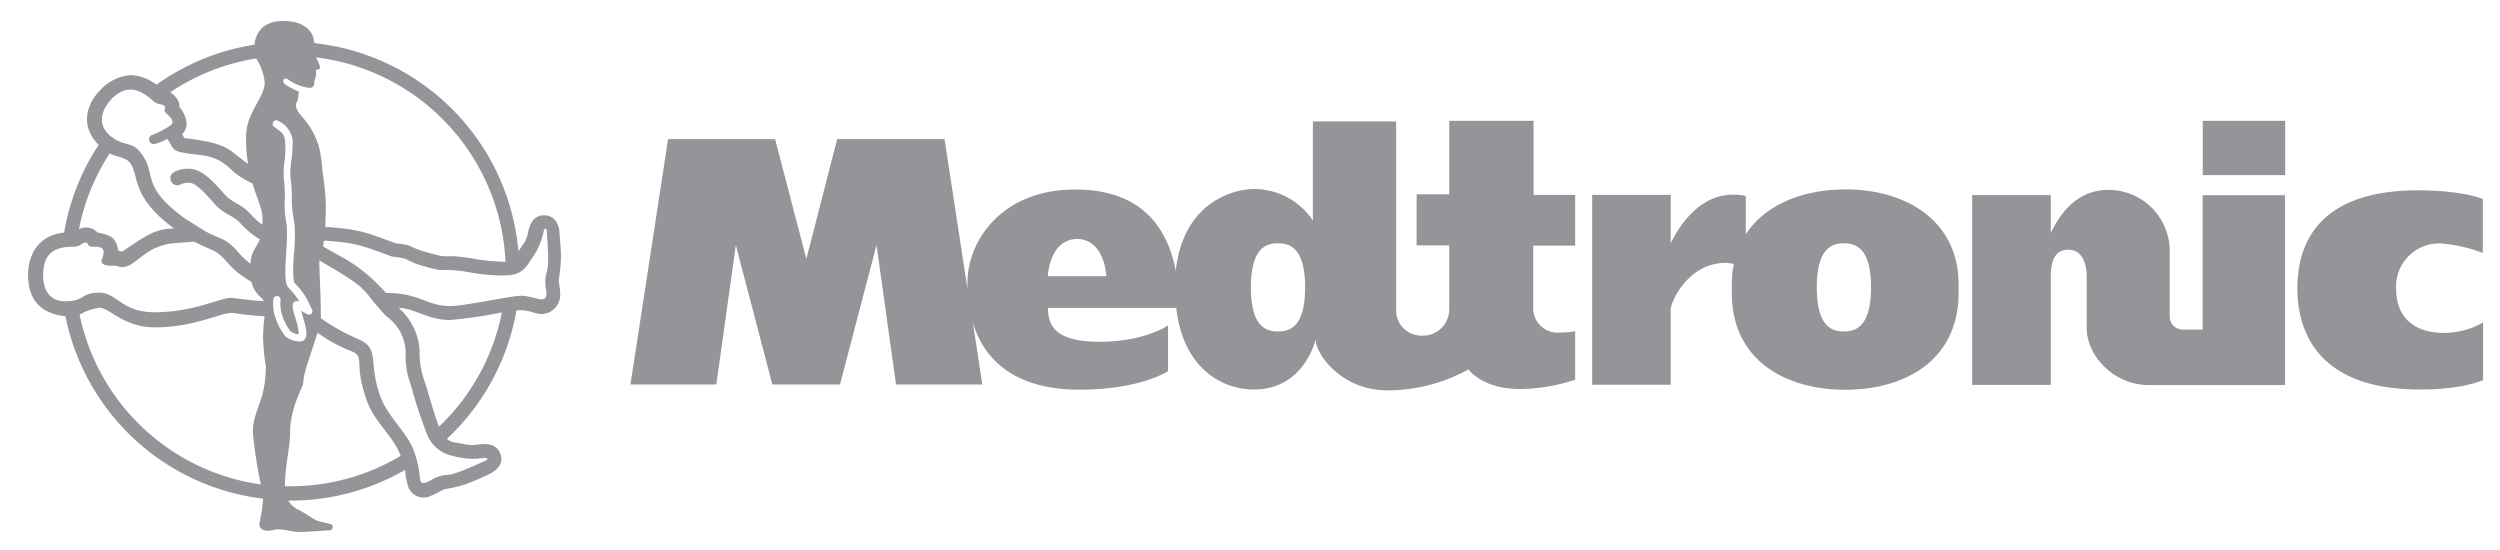
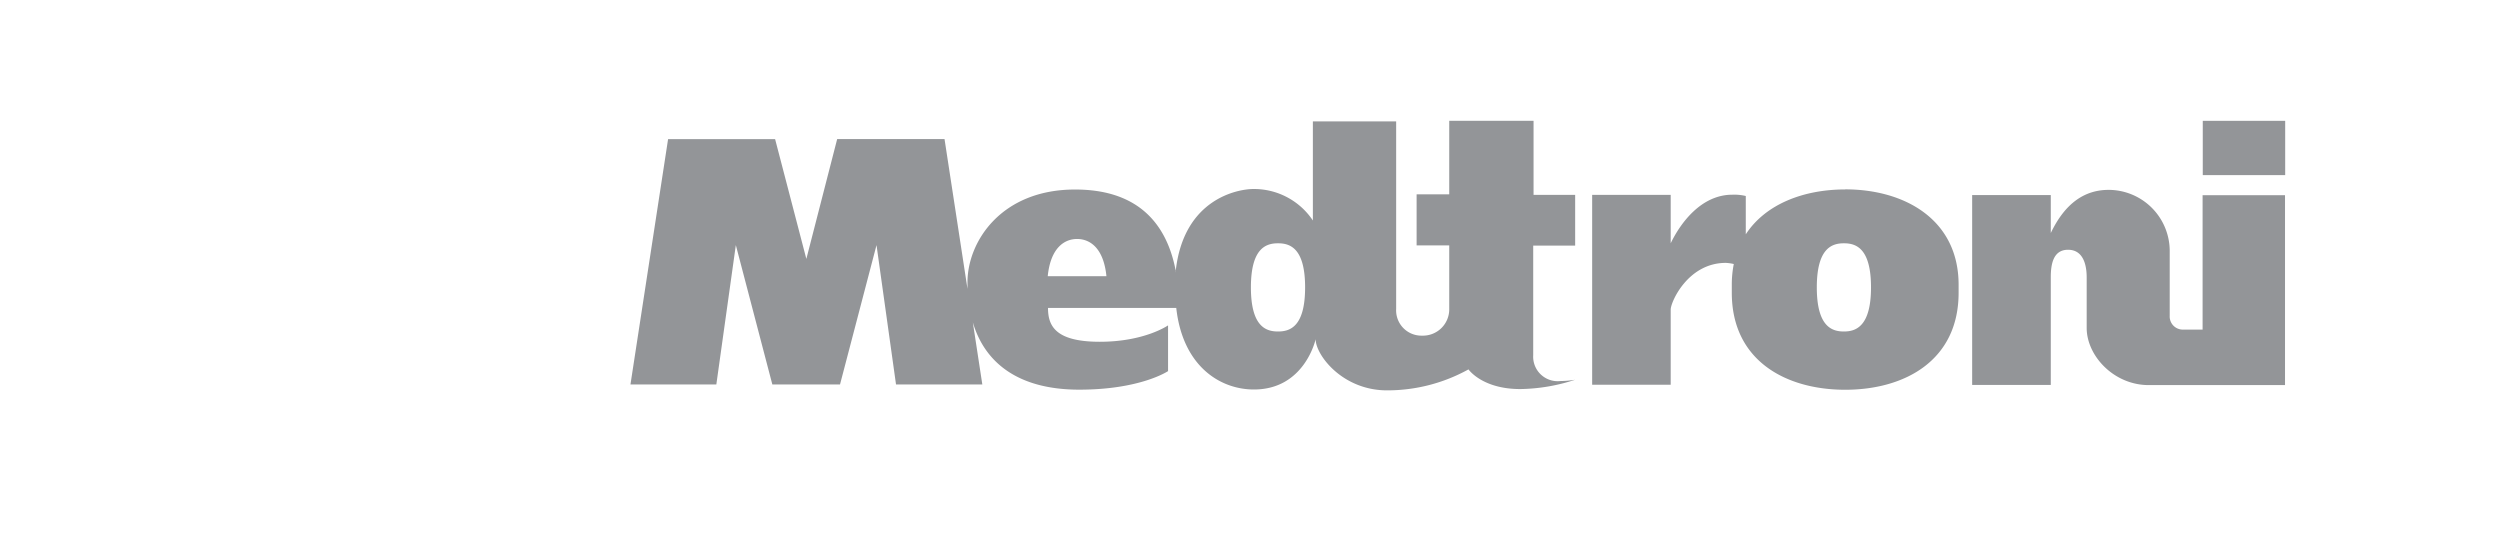
<svg xmlns="http://www.w3.org/2000/svg" id="Layer_1" data-name="Layer 1" viewBox="0 0 289.67 63.76">
  <defs>
    <style>.cls-1{fill:#939598;}</style>
  </defs>
  <title>Artboard 3_01</title>
  <g id="layer1">
    <path id="path3246" class="cls-1" d="M255.23,38.19h-2.36a1.52,1.52,0,0,1-1.47-1.6V29a7.09,7.09,0,0,0-7.07-7c-2.69,0-5,1.43-6.71,5v-4.4h-9.11v22h9.11V32.14c0-1.53.28-3.2,2-3.2s2.16,1.67,2.16,3.2V38c0,3.22,3.14,6.62,7.19,6.62h15.79v-22h-9.55v15.6" />
-     <path id="path3248" class="cls-1" d="M148.08,38.41c-1.38,0-3.14-.55-3.14-5.11s1.76-5.11,3.14-5.11,3.14.54,3.14,5.11S149.46,38.41,148.08,38.41ZM121.4,32c.34-3.37,2-4.31,3.4-4.31s3.06.93,3.4,4.31ZM97,16.12,93.43,30,89.81,16.12H77.41L73.05,44.55H83l2.26-16.15,4.23,16.15h7.84l4.23-16.15,2.26,16.15h10l-1.1-7.2c1.37,4.64,5.21,7.8,12.33,7.8S135.34,43,135.34,43V37.7s-2.7,1.9-7.91,1.9-6-1.9-6-3.92h14.86c.74,6.72,5.05,9.45,9,9.45,5.89,0,7.15-5.83,7.15-5.83,0,1.83,3.1,5.93,8.27,5.93a19.4,19.4,0,0,0,9.44-2.43s1.57,2.28,6,2.28A21.17,21.17,0,0,0,182.51,44V38.38a11.44,11.44,0,0,1-1.7.15,2.84,2.84,0,0,1-3.16-3V28.46h4.86V22.58h-4.82V14h-9.77v8.52h-3.78v5.91h3.78v7.37a3.05,3.05,0,0,1-3.15,3.09,2.93,2.93,0,0,1-3-3.09V14.07h-9.65V25.55a8.2,8.2,0,0,0-6.89-3.65c-1.74,0-8.07,1.08-9,9.48a.64.64,0,0,1,0,.18.55.55,0,0,1,0-.18c-1.14-6-4.88-9.42-11.65-9.42C116,21.95,112.1,28,112.1,32.71c0,.26,0,.51,0,.76l-2.66-17.36H97" />
+     <path id="path3248" class="cls-1" d="M148.08,38.41c-1.38,0-3.14-.55-3.14-5.11s1.76-5.11,3.14-5.11,3.14.54,3.14,5.11S149.46,38.41,148.08,38.41ZM121.4,32c.34-3.37,2-4.31,3.4-4.31s3.06.93,3.4,4.31ZM97,16.12,93.43,30,89.81,16.12H77.41L73.05,44.55H83l2.26-16.15,4.23,16.15h7.84l4.23-16.15,2.26,16.15h10l-1.1-7.2c1.37,4.64,5.21,7.8,12.33,7.8S135.34,43,135.34,43V37.7s-2.7,1.9-7.91,1.9-6-1.9-6-3.92h14.86c.74,6.72,5.05,9.45,9,9.45,5.89,0,7.15-5.83,7.15-5.83,0,1.83,3.1,5.93,8.27,5.93a19.4,19.4,0,0,0,9.44-2.43s1.57,2.28,6,2.28A21.17,21.17,0,0,0,182.51,44a11.44,11.44,0,0,1-1.7.15,2.84,2.84,0,0,1-3.16-3V28.46h4.86V22.58h-4.82V14h-9.77v8.52h-3.78v5.91h3.78v7.37a3.05,3.05,0,0,1-3.15,3.09,2.93,2.93,0,0,1-3-3.09V14.07h-9.65V25.55a8.2,8.2,0,0,0-6.89-3.65c-1.74,0-8.07,1.08-9,9.48a.64.64,0,0,1,0,.18.55.55,0,0,1,0-.18c-1.14-6-4.88-9.42-11.65-9.42C116,21.95,112.1,28,112.1,32.71c0,.26,0,.51,0,.76l-2.66-17.36H97" />
    <path id="path3250" class="cls-1" d="M213.65,38.41c-1.38,0-3.14-.55-3.14-5.11s1.76-5.11,3.14-5.11,3.14.54,3.14,5.11S215,38.41,213.65,38.41Zm.15-16.46c-4.77,0-9.22,1.67-11.52,5.2V22.71a5.68,5.68,0,0,0-1.56-.15c-3.59,0-6,3.26-7.14,5.63V22.58h-9.1v22h9.1V35.87c0-.88,2-5.41,6.38-5.41a5,5,0,0,1,.93.13,12.34,12.34,0,0,0-.23,2.41v.92c0,7.85,6.24,11.24,13.14,11.24s13.14-3.39,13.14-11.24V33c0-7.56-6.24-11.06-13.14-11.06" />
-     <path id="path3252" class="cls-1" d="M282.86,28.21a17.41,17.41,0,0,1,4.82,1.1V23.05s-2.39-1-7.49-1c-12.11,0-14,6.79-14,11.36s2,11.72,14.19,11.72c5.17,0,7.33-1.1,7.33-1.1V37.36a9.06,9.06,0,0,1-4.56,1.21c-2.7,0-5.52-1.17-5.52-5.2a5,5,0,0,1,5.25-5.16" />
    <path id="path3254" class="cls-1" d="M255.23,20.29h9.55V14h-9.55Z" />
-     <path id="path3256" class="cls-1" d="M63.22,34.44c-.24.64-1.47-.17-2.9-.17-1.06,0-6.47,1.19-8.18,1.19-2.7,0-3.52-1.52-7.41-1.52-3.15-3.44-4.87-3.92-7.3-5.39l.11-.67c3.45.24,4.12.44,7.9,1.86A8.16,8.16,0,0,1,47,30a9.81,9.81,0,0,0,2.13.85c3.09.87,1.15.09,5,.65a21.63,21.63,0,0,0,3.83.42c1.67,0,2.56-.11,3.55-1.82A8.12,8.12,0,0,0,63,26.78c.11-.43.33-.35.35,0,.4,5.33-.07,4.17-.16,5.64-.06,1,.27,1.47.07,2Zm-12.35,15c-.5-1.23-1.11-3.5-1.64-5.18a9.45,9.45,0,0,1-.61-3.68,7.15,7.15,0,0,0-2.42-4.9c1.77,0,3.33,1.4,5.95,1.4a56,56,0,0,0,6-.88A24.89,24.89,0,0,1,50.87,49.43Zm1.63,3.39a8.15,8.15,0,0,0,3.62.22c.44,0,.44.18.14.32-4.87,2.23-3.94,1.4-5.34,1.82-.93.28-1.29.77-1.89.77s-.11-1.07-1.07-3.71c-.8-2.19-3-3.91-3.87-6.26-1.48-4,0-5.56-2.53-6.68a22.75,22.75,0,0,1-4.39-2.45,5.65,5.65,0,0,0,0-.69c0-1.78-.17-4.87-.17-5.87,0,0,0-.08,0-.12,6.39,3.69,4.54,3.07,7.77,6.48A5.17,5.17,0,0,1,47,40.95a9.46,9.46,0,0,0,.61,3.68,54.37,54.37,0,0,0,1.86,5.67,4,4,0,0,0,3,2.52ZM33.64,56.34H33c.06-2.65.62-4.51.62-6.29,0-2.87,1.52-5.2,1.52-5.73,0-1.12,1-3.59,1.65-5.77a16.9,16.9,0,0,0,3.95,2.15c1.64.7.14,1.31,1.83,5.9.86,2.33,3.06,4,3.85,6.22A24.82,24.82,0,0,1,33.64,56.34Zm-1.8-19.71a5.4,5.4,0,0,1-.16-2,.42.42,0,0,1,.83.09,4.64,4.64,0,0,0,.12,1.6,6.59,6.59,0,0,0,1,2.05,1.84,1.84,0,0,0,1,.36,8.21,8.21,0,0,0-.4-1.87c-.33-1.12-.47-1.63-.11-1.9a.52.52,0,0,1,.58,0,7.56,7.56,0,0,0-1.24-1.58c-.32-.33-.43-.94-.39-2.22,0-.72.07-1.43.1-2s.08-1.35.08-1.85a8.14,8.14,0,0,0-.14-1.91A10.38,10.38,0,0,1,33,23a17.25,17.25,0,0,0-.13-2.45,4.16,4.16,0,0,1,0-.55,10.16,10.16,0,0,1,.13-1.57A9.61,9.61,0,0,0,33.06,17c0-1.41-.24-1.57-1.25-2.27l0,0a.42.42,0,1,1,.47-.69l0,0a2.81,2.81,0,0,1,1.61,3,10.34,10.34,0,0,1-.13,1.56A9.49,9.49,0,0,0,33.64,20a3.93,3.93,0,0,0,0,.44A17.58,17.58,0,0,1,33.82,23,9.76,9.76,0,0,0,34,25.2a8.83,8.83,0,0,1,.16,2.07c0,.53,0,1.17-.08,1.9s-.08,1.31-.11,2c0,1.27.1,1.55.16,1.62a7.94,7.94,0,0,1,1.75,2.51l.28.56a.42.42,0,0,1-.58.55L34.9,36l.17.62c.39,1.33.6,2.17.29,2.63a.66.66,0,0,1-.48.3,2.65,2.65,0,0,1-1.8-.56,7.56,7.56,0,0,1-1.24-2.4Zm1-27.38c.16-.21.39-.18.6,0a5.55,5.55,0,0,0,2.34.93c.75,0,.61-.51.66-.81a5.93,5.93,0,0,0,.2-.73c0-.13-.06-.41,0-.51s.48,0,.45-.38a6.84,6.84,0,0,0-.48-1.1A25,25,0,0,1,58.57,30.33a1.19,1.19,0,0,1-.2,0,21.55,21.55,0,0,1-3.83-.42c-3.84-.56-1.91.21-5-.65a10.32,10.32,0,0,1-2.13-.81,7.89,7.89,0,0,0-1.54-.25c-3.78-1.42-4.45-1.64-8.17-1.91,0-.67.06-1.47.06-2.47a29.57,29.57,0,0,0-.39-3.93A18.54,18.54,0,0,0,37,17.16c-1-3.39-2.7-3.78-2.7-5,0-.53.17.14.33-1.55a8.18,8.18,0,0,1-1.56-.81c-.21-.16-.32-.38-.18-.57ZM29.3,50.13a53.34,53.34,0,0,0,.92,6,25,25,0,0,1-21-19.68,6.7,6.7,0,0,1,2.29-.79c1.24,0,2.74,2.27,6.47,2.27,4.49,0,7.51-1.68,8.93-1.68a35.26,35.26,0,0,0,3.74.39A22.67,22.67,0,0,0,30.48,39a22.68,22.68,0,0,0,.32,3.4c0,4.19-1.5,5-1.5,7.73ZM5,31.85c0-2.64,1.51-3.26,3.43-3.26.93,0,1.06-.48,1.49-.48s.08.44.74.48c.47,0,1.34-.07,1.34.59s-.24.82-.24,1.06c0,.48.66.55,1.22.55,1,0,.56.16,1.15.16,1.72,0,2.54-2.53,6.25-2.79L22.52,28c1.49.8,2,.85,2.61,1.27,1.42,1,1.22,1.74,4,3.38.35,1.41,1.1,1.66,1.44,2.24a36.58,36.58,0,0,1-3.69-.39c-1.42,0-4.44,1.68-8.93,1.68-3.91,0-4.33-2.27-6.47-2.27s-1.66,1-3.87,1C5.94,34.92,5,33.86,5,31.85ZM12.72,17.8c.82.39,1.81.43,2.29,1,1.21,1.52,0,3.86,5.15,7.68-2.16,0-3.25.83-6,2.67l-.47-.12c-.23-1.68-1.15-1.83-2.39-2.09a1.79,1.79,0,0,0-2.15-.38,24.77,24.77,0,0,1,3.57-8.8Zm.07-6.2c1.8-1.94,3.43-1.28,4.84,0,.68.63,1.1.38,1.41.67s-.23.37.22.85,1,.86.58,1.35a9.82,9.82,0,0,1-2.23,1.17.55.55,0,0,0-.3.72.56.56,0,0,0,.71.3,4.48,4.48,0,0,0,1.34-.58c.6.74.46,1.31,1.61,1.56,2.33.49,3.81.06,5.81,2a8.49,8.49,0,0,0,2.48,1.61c.54,1.8,1.15,3,1.15,3.94,0,.31,0,.59,0,.85a8.59,8.59,0,0,1-1.3-1.15l-.54-.54a7,7,0,0,0-1.09-.74,8.6,8.6,0,0,1-1.16-.78c-.16-.16-.35-.38-.58-.63-1-1.12-2.35-2.65-3.84-2.65a3.61,3.61,0,0,0-1.73.38.81.81,0,0,0,.77,1.44,2,2,0,0,1,1-.19c.76,0,1.92,1.32,2.62,2.1.24.27.45.51.65.71a8.46,8.46,0,0,0,1.47,1,7.6,7.6,0,0,1,.82.53l.49.49a10.09,10.09,0,0,0,2,1.66l.12.06c-.41,1-1,1.35-1.09,2.83v0c-1.48-1.12-1.48-1.66-2.65-2.51-.58-.42-1.12-.48-2.61-1.27l-2.36-1.48c-5.34-3.93-3.07-5.07-5.15-7.67-1-1.27-1.91-.64-3.4-1.83s-1.28-2.85,0-4.23ZM29.67,6.76a6.05,6.05,0,0,1,1,2.82c0,1.75-2.16,3.42-2.16,6.3A18.55,18.55,0,0,0,28.74,19c-2.4-1.75-2.24-2.38-7.38-3l-.25-.45a1.76,1.76,0,0,0,.51-1.35,3.66,3.66,0,0,0-.83-1.81c0-.23.08-.87-1.06-1.7a24.78,24.78,0,0,1,9.93-3.91ZM65,29.89c0-1.29-.15-2.32-.17-2.94s-.35-2-1.79-2-1.71,1.38-1.86,2a3.09,3.09,0,0,1-.63,1.44c-.15.22-.3.48-.48.74A26.59,26.59,0,0,0,36.45,5a2.25,2.25,0,0,1-.1-.42c0-.36-.57-2.15-3.49-2.15-2.13,0-3.19,1.06-3.38,2.75A26.47,26.47,0,0,0,18.16,9.79l-.06,0A5.37,5.37,0,0,0,15.2,8.7a5.29,5.29,0,0,0-3.61,1.77c-1.45,1.48-2.44,4-.16,6.32a26.45,26.45,0,0,0-4,10.15c-3.31.36-4.18,3-4.18,4.91C3.26,35,5,36.38,7.58,36.64A26.6,26.6,0,0,0,30.47,57.78a2.28,2.28,0,0,1,0,.32,22.89,22.89,0,0,1-.42,2.57c0,.3.11.82.93.82.63,0,.79-.15,1.29-.15.87,0,1.41.3,2.6.3.46,0,2.52-.15,3.35-.2a.37.37,0,0,0,.11-.71c-.15-.07-1.1-.23-1.54-.39s-1.41-.86-2-1.17A3,3,0,0,1,33.39,58h.26a26.44,26.44,0,0,0,13.28-3.55,10.22,10.22,0,0,0,.32,1.8,1.89,1.89,0,0,0,2.69,1.19c.65-.23,1.17-.61,1.59-.76a17.82,17.82,0,0,0,2.33-.54,28.18,28.18,0,0,0,2.8-1.2c.51-.24,1.81-1,1.33-2.31s-1.72-1.21-2.42-1.14c-1.25.12-.83.13-2.92-.23a1.8,1.8,0,0,1-.87-.41,26.54,26.54,0,0,0,8.06-14.9l.49,0c1.06,0,1.69.44,2.42.44a2.22,2.22,0,0,0,2.15-2.42c0-.69-.16-1.11-.16-1.54A17.9,17.9,0,0,0,65,29.89" />
  </g>
</svg>